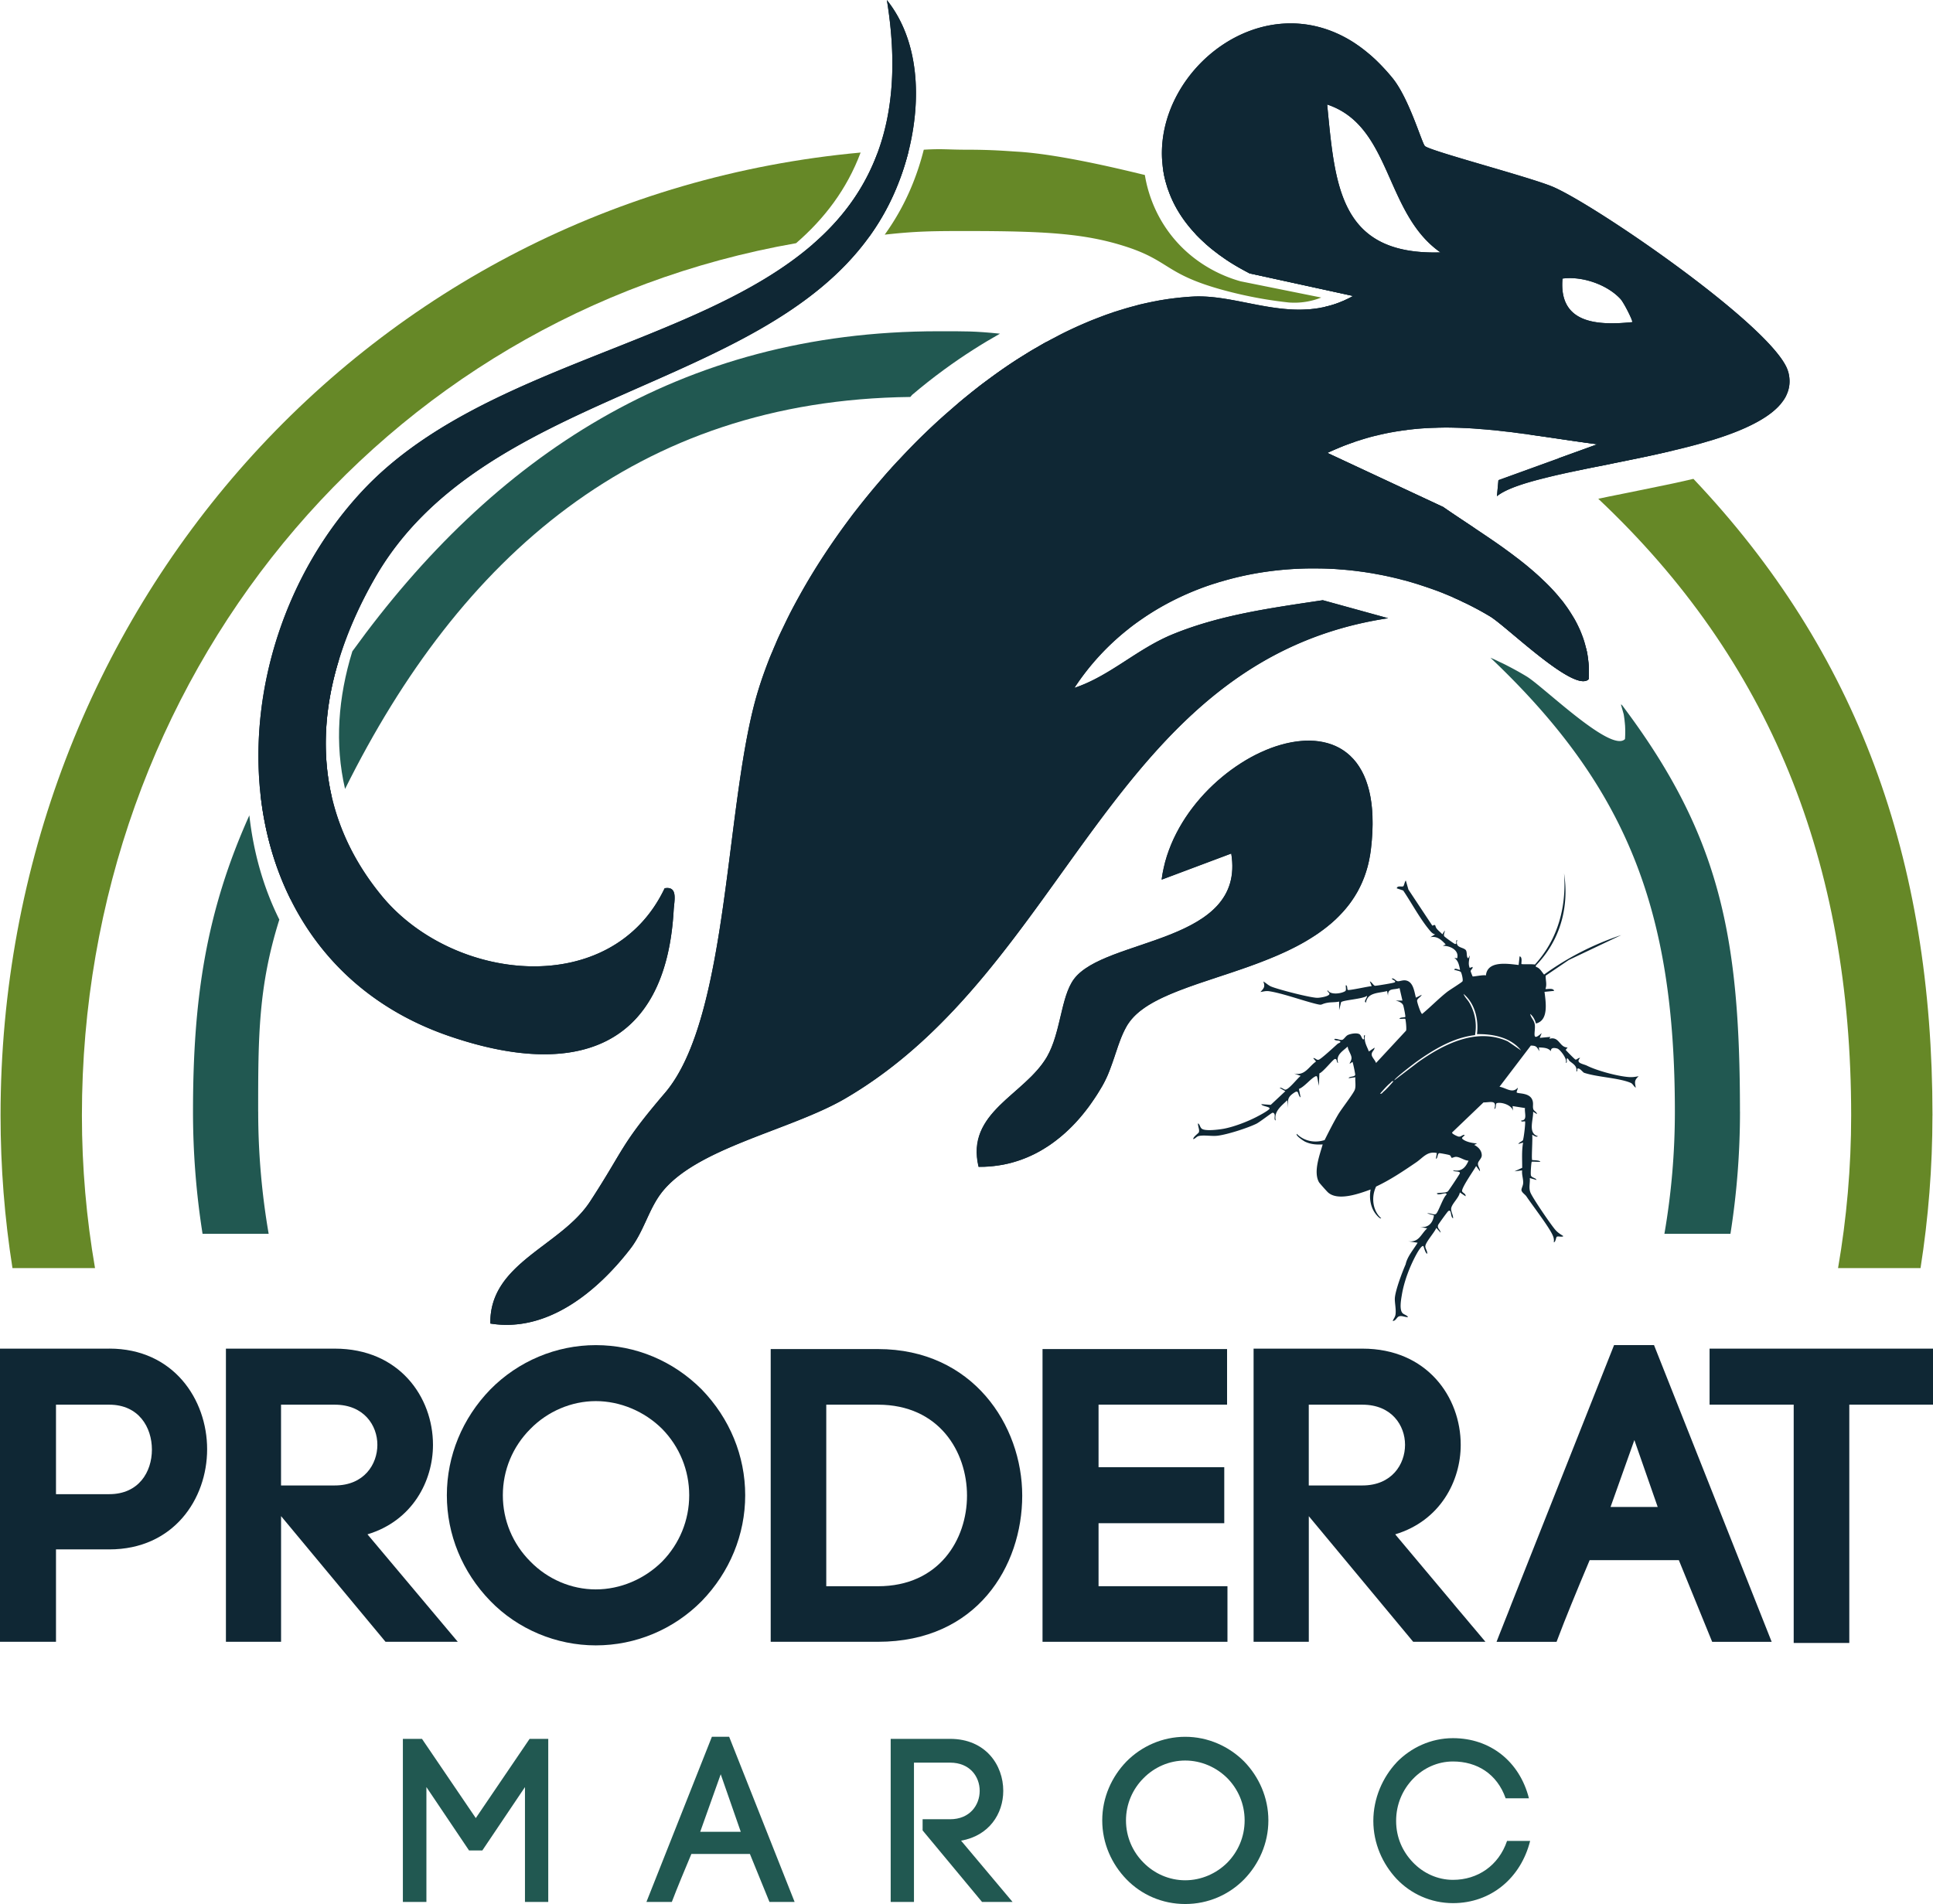
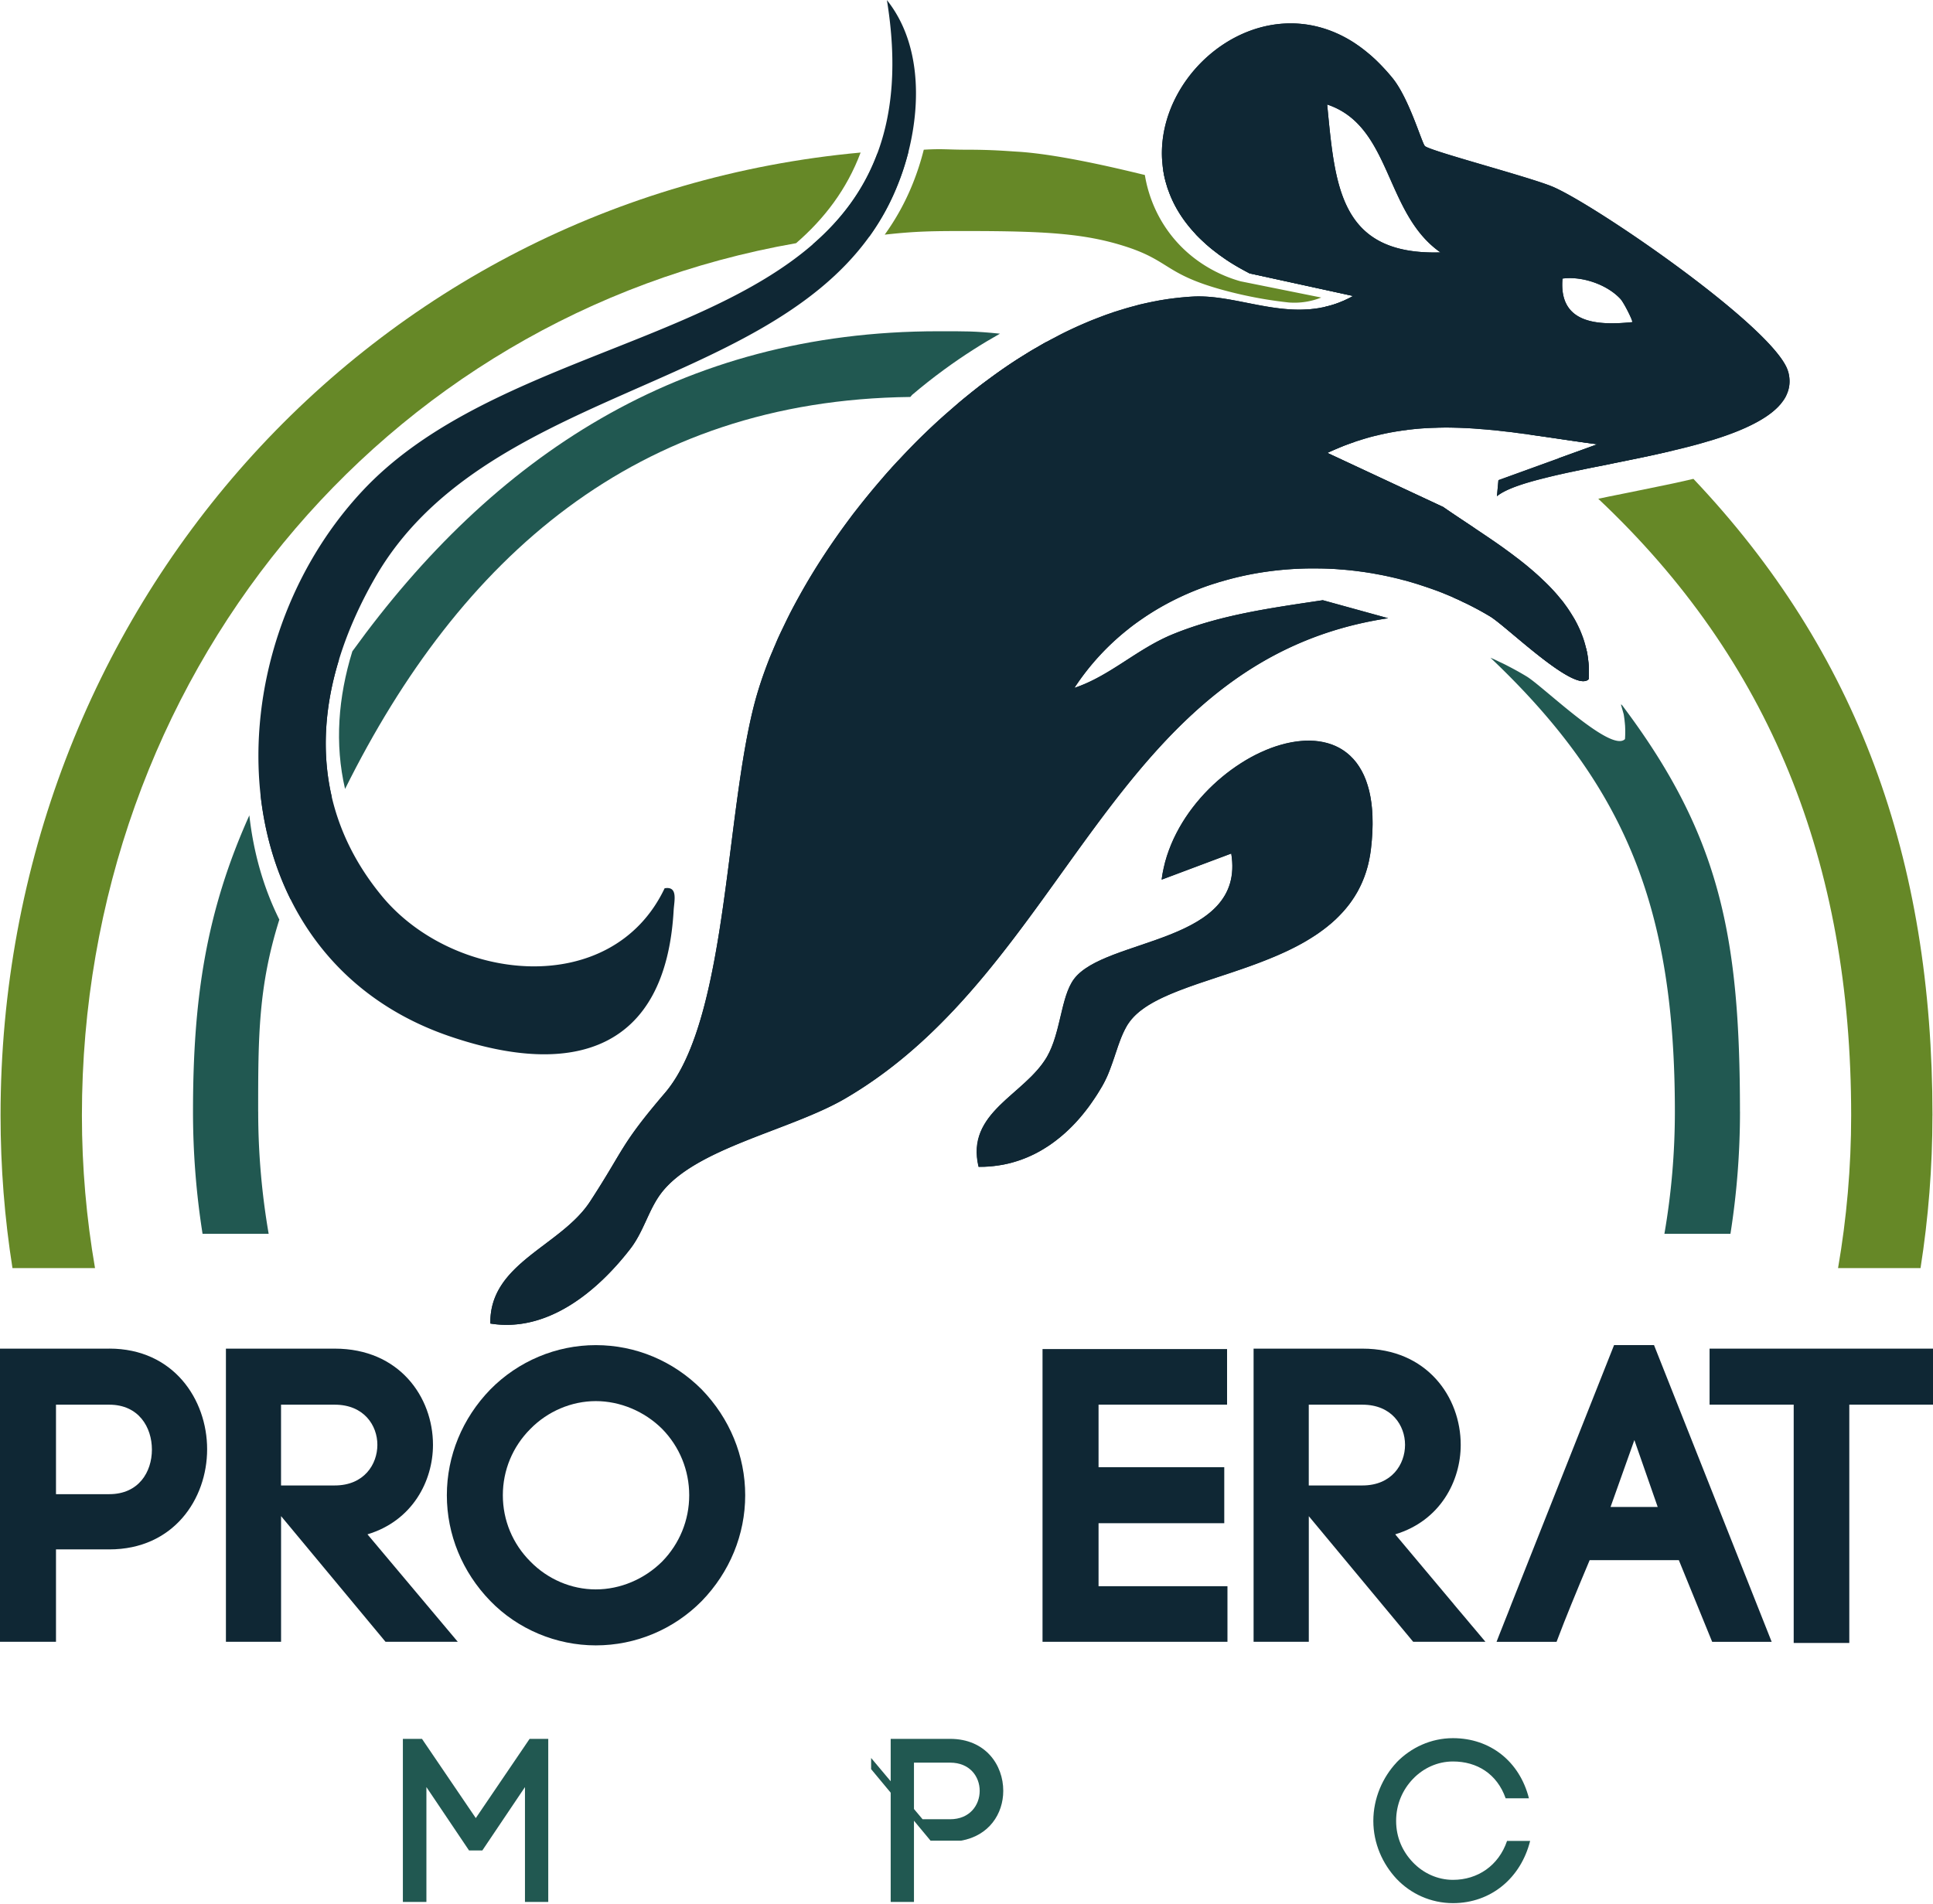
<svg xmlns="http://www.w3.org/2000/svg" data-bbox="0 0 550.33 542.19" viewBox="0 0 550.33 542.2" data-type="color">
  <g>
-     <path d="M436.08 330.29c.14.14 2.28.02 2.46.54-.43.08-2.35-.11-2.45 0-.14.14-.38 3.48-.23 3.91.22.65 1.4.67 1.59 1.27l-1.91-.54c.11 1.42-.35 2.71.16 4.07.57 1.51 5.87 9.26 7.1 10.66.75.85 1.37 1.2 2.3 1.8-.42.38-1.46-.07-1.87.18-.26.16-.31 1.53-.86 1.59.09-.79 0-1.29-.32-2.01-1.03-2.39-5.72-8.45-7.49-11.09-.36-.53-1.21-1.02-1.38-1.65-.13-.47.41-1.28.46-2.04.09-1.26-.43-2.44-.29-3.7l-2.18.27 2.2-1c.01-2.41-.17-4.82.26-7.19l-1.36.41c.23-.49 1.06-.76 1.28-1.04.26-.32.82-5.2.63-5.39-.14-.14-1.16.3-1.09-.27 1.88 0 .87-2.21 1.08-3.54l-3.54-.56.14 1.36c-.38-1.65-3.26-2.57-4.62-2.2-.43.12-.1 1.59-.71 1.66.83-2.7-1.17-1.85-3.09-1.86l-8.93 8.55c-.16.39 1.57 1.14 1.84 1.18.74.12 1.03-.55 1.71-.5-.05.49-1.13.74-.54 1.22 1.01.83 2.81 1.13 4.09 1.24l-.82.41c1.17.56 2.18 1.61 2.16 3.01-.01.83-.97 1.52-1.07 2.2-.13.89.63 1.44.55 2.3l-1.09-1.5c-.57 1.12-4.37 6.43-3.97 7.24.23.46 1.09.65.97 1.37l-1.63-1.09c-.2 1.54-2.51 3.39-2.48 4.76.02.85.59 1.73.56 2.61-.84-.36-.35-2.7-1.37-2.06-.21.13-2.81 3.73-2.89 3.96-.33 1.05.63 1.27.71 2.19l-1.23-1.36c-.49 1.28-3.18 4.18-3.13 5.3.03.65.64 1.34.53 2.07-.53-.1-.98-2.1-1.09-2.18-.45-.33-1.63 1.7-1.85 2.1-1.95 3.51-3.63 7.86-4.28 11.83-.23 1.37-.7 4 .13 5.06.42.54 1.37.64 1.64 1.22-.85.08-1.67-.48-2.53-.22-.7.21-.95 1.36-1.84 1.31.25-.6.7-1.12.8-1.79.24-1.56-.3-3.56-.17-4.87.23-2.31 2.07-7.19 3.06-9.46.47-2.23 2.23-4.19 3.41-6.15l-2.73-.41c3.18.38 3.54-1.92 5.46-3.69l-2.18-.41c2.41.4 3.78-1.03 4.1-3.28l-1.91-.55c.73-.21 1.85.53 2.46.15.67-.42 2.03-4.69 3-5.48.33-1.07-2.51.5-2.73-.4.8-.23 2.56-.07 3.14-.55.24-.19 3.28-4.8 3.39-5.09.32-.84-1.79-.34-1.88-.92 2.35.46 3.51-.74 4.37-2.73-1.14-.03-2.37-1.01-3.45-1.09-.57-.04-1.06.3-1.31.28-.2-.01-.21-.57-.62-.77-.23-.12-2.79-.6-2.94-.56-.63.16-.36 1.49-.97 1.6l.27-1.64c-2.74-.6-3.91 1.31-5.92 2.68-3.66 2.49-7.35 4.98-11.37 6.86-1.41 2.91-1.05 6.83 1.45 9.03-.3.28-1.16-.73-1.36-.96-1.69-1.98-2.11-4.76-1.65-7.23-3.18 1.16-9.3 3.41-12.15.82-.31-.28-2.42-2.64-2.56-2.9-1.64-2.95.21-7.75 1.06-10.75-1.79.1-3.43-.02-5.06-.81-.38-.19-2.74-1.71-2.31-2.2 2.11 2.09 5.08 2.67 7.92 1.77 1.24-2.47 2.48-4.94 3.88-7.32.92-1.55 4.34-5.93 4.72-7.03.37-1.09.04-2.41.15-3.54l-1.91.27c.17-.61 1.7-.27 1.87-.97.04-.18-.64-3.55-.78-3.67-1.68 1.2-.19-.1-.27-1.19-.07-1-1.01-2.12-1.09-3.18-1.44 1.34-3.42 2.37-2.73 4.64-.52.03-.17-1.27-.95-1.09-.52.12-3.35 3.75-4.38 4.09l-.14 3.55-.41-2.19c-.08-.26-.09-.72-.54-.53-1.29.55-3.2 3.04-4.74 3.6l.49 2.41c-.91-.53-.35-2.32-1.78-1.38-1.98 1.3-1.91 2.04-1.77 4.38l-.27-2.18c-1.64 1.59-3.85 3.19-3.28 5.74-.56-.14-.15-1.21-.31-1.73-.08-.26-.33-.52-.63-.45-.27.06-3.69 2.7-4.54 3.11-2.57 1.25-8.26 3.08-11.06 3.42-1.63.19-3.59-.21-5.15.04-.88.14-1.08.76-1.79.94-.03-.69 1.5-1.65 1.6-1.95.28-.81-.32-1.73-.23-2.55.54.26.5 1.07 1.07 1.52.95.76 4.75.27 6.09.04 2.93-.51 6.98-2.07 9.64-3.47.96-.5 2.63-1.39 3.4-2.07.9-.79-2.07-.81-2.17-1.49l2.67.2 4.16-3.89-1.64-.95c.62-.18 1.13.44 1.57.51.95.15 3.49-3.24 4.44-3.92l-1.91-.68c3.1.72 4.1-1.86 6.28-3.42l-.81-.95c.64-.12.95.7 1.63.42.81-.33 4.38-3.67 5.35-4.52.2-.17 1.25-.43.5-.81-.36-.19-1.4 0-1.47-.54.73-.19 1.61.4 2.26.23.49-.13.99-1.1 1.64-1.39.8-.36 2.55-.68 3.31-.18.54.35.77 1.87 1.26 1.34.14-.16-.3-1.15.27-1.09-.34 1.87.49 3.02 1.1 4.64l1.63-1.09c-.04.81-.88 1.09-.82 2.03.05.74 1.01 1.57 1.23 2.34l8.55-9.21c.2-.46-.1-3.22-.23-3.35-.14-.13-1.27.06-1.62-.02.03-.51 1.48-.32 1.64-.55.1-.14-.47-3.03-.62-3.34-.35-.77-1.33-1.1-2.11-1.3h1.91l-.82-3.55c-1.68.58-3.4-.13-3.28 2.19l-.27-1.36c-2.27.63-5.58.33-6.01 3.28-.85-.25.53-1.59.27-1.91-1.09.91-7.03 1.21-7.37 1.84l-.54 2.25v-2.46c-1.08.25-2.28.14-3.35.34-2.23.42-1.1.87-3.64.22-3.85-.99-9.22-2.93-12.89-3.5-.99-.15-1.6.08-2.53.21 1-1.08 1.39-1.47.82-3 .79.44 1.38 1.09 2.23 1.45 1.99.83 11.27 3.24 13.2 3.21.63 0 3.56-.41 3.38-1.21-.08-.33-.67-.48-.51-1 .76 1.51 4.01 1 5.03.3.37-.25.08-1.23.16-1.67.54 0 .31 1.15.57 1.33.33.23 5.85-1.03 6.8-1.07l-.54-1.36c.54.13 1.02 1.18 1.49 1.25.28.04 5.4-.8 5.62-.98.54-.45-.95-.77-.82-1.09.65-.14 1.07.66 1.57.76.57.12 1.47-.37 2.38-.21 2.18.39 2.4 3.19 2.89 4.91l1.64-.82c-.2.62-1.3 1.03-1.31 1.71 0 .49 1.07 3.74 1.44 3.74 2.43-2.02 4.63-4.31 7.11-6.27.7-.55 4.18-2.7 4.37-3.01.25-.39-.24-2.39-.48-2.67-.22-.26-1.43-.47-1.85-.61.07-.73 1.48.16 1.64 0-.27-1.32-.48-2.58-1.64-3.42l.82.14c.64-2.37-2.14-3.64-4.09-3.55l.82-.41c-1.26-1.31-2.39-2.44-4.37-2.05l1.36-.81c-.74-.12-1.3-.84-1.75-1.39-2.68-3.27-4.96-7.57-7.34-11.1l-1.84-.62c.23-.9 1.41-.32 1.87-.59.2-.12.48-1.6.73-1.6l.73 2.55 6.81 10.28c1.17-.5.62.02 1.22.81.45.6 1.13 1.08 1.63 1.65l.68-1.09c.05.53-.43 1.12-.15 1.63.11.21 2.73 2.1 3.03 2.19.83.25.03-1.14.68-1.09-.69 2.25 1.57 1.94 2.39 2.8.53.55.1 2.1.75 2.39l.41-.82c-.1 1.26-.53 2.31 0 3.55l.81-.28c.13.55-.53.73-.54 1.22 0 .14.51 1.44.57 1.49.15.11 3.13-.53 3.77-.28.42-4.32 6.28-3.32 9.31-2.98l.28-2.46c.92.18.39 2.03.54 2.19.13.14 3.16-.03 3.82.15 1.18-1.3 2.36-2.81 3.45-4.55 5.11-8.19 5.2-16.81 4.85-21.42.52 3.3 1.22 10.84-2.69 18.72a29.7 29.7 0 0 1-5.33 7.51v.4c1.11.25 1.64 1.4 2.33 2.19 2.18-1.57 4.63-3.18 7.35-4.73a82 82 0 0 1 14.63-6.52c-4.98 2.37-9.96 4.73-14.94 7.1l-6.59 4.47c-.03 1.35.42 2.41-.05 3.77.21.19 2.23-.43 2.46.55l-2.73.28c.34 2.85 1.27 8.16-2.45 9.01-.24-.97-.83-2.11-1.64-2.73.21 1.1 1.09 1.75 1.3 2.93.35 2-1.13 5.33 1.98 2.53l-.54 1.36 3.01-.27-.28.54c2.89-.8 2.81 2.48 5.19 2.46l-.54.68c.07.18 2.55 2.67 2.73 2.75.42.19.86-.59 1.37-.42-1.44 1.46.91 1.66 1.97 2.19 2.77 1.39 8.58 2.98 11.86 3.23 1.06.08 1.82-.04 2.84-.24-1.26 1.18-1.13 1.64-.82 3.27-.57-.31-.81-1.12-1.47-1.39-3.41-1.43-9.56-1.6-13.29-2.87-.43-.31-1-1.07-1.5-1.19-.79-.2-.07.88-.67.81.32-1.55-1.01-2.19-1.99-3.01-.05-.04-.64-1.25-.75-.4-.04.34.23 1-.27.95.57-1-1.63-3.82-2.38-4.04-.93-.27-1.89-.3-1.86.76-.76-1.05-2.23-1.01-3.42-1.09l.14 1.09c-.71-1.23-.85-1.6-2.42-1.61l-8.92 11.72c1.84.29 3.67 2.04 5.19.28.1.34-.45 1.18-.27 1.36.4.39 3.53 0 4.39 2.03.46 1.08.06 1.83.31 2.7.16.56 1.01.78 1.04 1.42l-1.09-.68c.11 2.28-1.57 6.15 1.37 6.97-.51.42-1.18-.24-1.64-.41.19.95-.25 6.85 0 7.1ZM420.5 294.5c.52-4.08-.55-8.72-3.82-11.47.33.96 1.15 1.62 1.68 2.55 1.6 2.79 2.16 6.03 1.58 9.19-6.08.66-11.74 4.07-16.63 7.55-.51.36-6.62 5.01-6.31 5.29l6.74-5.14c7.26-5.13 16.6-9.93 25.51-5.94l3.81 2.6c-2.95-3.73-8.02-4.73-12.57-4.64Zm-23.76 13.39c-.51-.12-.65.28-.96.54-1.04.87-1.97 1.99-2.87 3 .51.12.65-.28.96-.54 1.04-.87 1.97-1.99 2.87-3" fill="#0f2734" data-color="1" />
    <path d="M31.12 384.04H0v83.48h15.94v-26.31h15.18c18.29 0 27.85-14.34 27.85-28.52s-9.57-28.66-27.85-28.66Zm0 41.45H15.94V400h15.18c8.38 0 12.13 6.44 12.13 12.79s-3.75 12.69-12.13 12.69Z" fill="#0f2734" data-color="1" />
    <path d="M104.62 436.92c12.85-3.87 18.65-15.22 18.65-25.49 0-13.62-9.61-27.39-27.95-27.39h-31v83.48h15.7v-35.79l29.74 35.79h20.57zM95.31 423h-15.3v-23h15.3c8.32 0 12.13 5.92 12.13 11.43S103.69 423 95.31 423" fill="#0f2734" data-color="1" />
    <path d="M199.77 395.65c-8.12-8.14-18.83-12.61-30.14-12.61s-22.12 4.59-30.02 12.61l-.02.02c-7.98 8.22-12.37 18.93-12.37 30.12s4.39 21.88 12.37 30.1c7.8 8.04 18.75 12.65 30.04 12.65s22.14-4.49 30.18-12.65c7.96-8.22 12.35-18.91 12.35-30.1s-4.39-21.88-12.39-30.14m-11.25 49.01c-5.05 5.03-11.93 7.94-18.89 7.94s-13.7-2.89-18.63-7.94c-5.05-5.05-7.84-11.75-7.84-18.87s2.79-13.84 7.84-18.89c4.93-5.03 11.73-7.92 18.63-7.92s13.84 2.89 18.89 7.92c4.97 5.09 7.7 11.79 7.7 18.89s-2.75 13.8-7.7 18.87" fill="#0f2734" data-color="1" />
-     <path d="M249.96 384.16h-30.54v83.36h30.54c28.21 0 41.07-21.58 41.07-41.63s-14.1-41.73-41.07-41.73m0 67.54h-14.72V400h14.72c17.43 0 25.35 13.42 25.35 25.89s-7.92 25.81-25.35 25.81" fill="#0f2734" data-color="1" />
    <path fill="#0f2734" d="M312.76 451.69h36.7v15.83h-52.65v-83.36h52.54v15.83h-36.59v17.81h35.79v15.95h-35.79z" data-color="1" />
    <path d="M470.9 383.03h-11.37l-29.26 73.82-.9 2.33-.94 2.35-.62 1.58-.88 2.21-.86 2.21h17.09l.54-1.42c1.86-4.93 4.77-12.09 8.88-21.84h25.39l9.49 23.26h16.94l-33.49-84.48Zm-12.37 46.09 6.78-19.05 6.64 19.05z" fill="#0f2734" data-color="1" />
    <path fill="#0f2734" d="M550.33 384.04v15.95H526.5v67.86h-15.83v-67.86h-23.95v-15.95z" data-color="1" />
    <path d="m419.19 463.11-2.03-2.43-1.62-1.91-1.6-1.9v-.02l-16.72-19.93c12.85-3.87 18.65-15.22 18.65-25.49 0-13.62-9.61-27.39-27.97-27.39h-31v83.48h15.72v-35.77l29.72 35.77h20.57l-3.71-4.41ZM387.89 423h-15.28v-23h15.28c8.34 0 12.13 5.92 12.13 11.43S396.27 423 387.89 423" fill="#0f2734" data-color="1" />
    <path d="M121.4 541.6h-6.7v-46.44h5.44l15.32 22.56 15.32-22.56h5.31v46.44h-6.63v-32.71l-12.14 18.05h-3.78l-12.14-18.05z" fill="#215851" data-color="2" />
-     <path d="M213.49 527.93h-16.65c-1.79 4.25-4.11 9.82-5.57 13.67h-7.23l18.64-47.04h4.91l18.64 47.04h-7.16l-5.57-13.67Zm-14.13-6.3h11.54l-5.71-16.39-5.84 16.39Z" fill="#215851" data-color="2" />
-     <path d="M262.66 518.05h7.83c5.64 0 8.43-4.05 8.43-8.09s-2.79-8.03-8.43-8.03h-10.28v39.67h-6.63v-46.44h16.92c10.08 0 15.13 7.43 15.13 14.79 0 6.57-4.05 12.8-12.01 14.2l14.66 17.45h-8.69l-16.92-20.37v-3.18Z" fill="#215851" data-color="2" />
-     <path d="M320.71 501.6c4.25-4.31 10.22-7.03 16.72-7.03s12.47 2.72 16.78 7.03c4.18 4.31 6.9 10.22 6.9 16.78s-2.72 12.47-6.9 16.78c-4.31 4.38-10.22 7.03-16.78 7.03s-12.47-2.65-16.72-7.03c-4.18-4.31-6.9-10.22-6.9-16.78s2.72-12.47 6.9-16.78m28.73 4.77c-3.12-3.12-7.43-5.04-12.01-5.04s-8.82 1.92-11.88 5.04c-3.05 3.05-4.98 7.3-4.98 12.01s1.92 8.96 4.98 12.01c3.05 3.12 7.3 5.04 11.88 5.04s8.89-1.92 12.01-5.04c2.98-3.05 4.91-7.23 4.91-12.01s-1.92-8.96-4.91-12.01" fill="#215851" data-color="2" />
+     <path d="M262.66 518.05h7.83c5.64 0 8.43-4.05 8.43-8.09s-2.79-8.03-8.43-8.03h-10.28v39.67h-6.63v-46.44h16.92c10.08 0 15.13 7.43 15.13 14.79 0 6.57-4.05 12.8-12.01 14.2h-8.69l-16.92-20.37v-3.18Z" fill="#215851" data-color="2" />
    <path d="M397.61 501.86c4.05-4.18 9.75-6.9 16.05-6.9 10.61 0 18.97 6.63 21.63 17.12h-6.63c-2.45-6.97-8.16-10.48-14.99-10.48-4.45 0-8.49 1.92-11.41 4.98-2.92 3.05-4.78 7.17-4.78 11.94s1.86 8.76 4.78 11.81 6.97 4.98 11.41 4.98c7.03 0 13-4.05 15.39-11.08h6.57c-2.65 10.55-11.14 17.71-21.96 17.71-6.3 0-12.01-2.65-16.05-6.9-3.98-4.25-6.63-10.08-6.63-16.52s2.65-12.41 6.63-16.65Z" fill="#215851" data-color="2" />
    <path d="M331.15 48.33c.14 1.02.34 2.03.6 3.01.08.34.18.68.28 1.02.1.32.2.66.3.98v.04c.12.32.22.64.36.98 1.48 4.17 3.97 8.28 7.56 12.13.22.28.46.52.72.78.66.68 1.4 1.36 2.17 2.07.36.34.76.66 1.14 1 .76.64 1.56 1.26 2.39 1.88.34.28.72.54 1.1.8 1.02.74 2.09 1.46 3.23 2.15.36.22.72.44 1.1.66 1.16.68 2.39 1.34 3.65 2.01l29.5 6.44c-.68.36-1.34.72-2.03 1.02-.32.16-.66.32-.98.44a27 27 0 0 1-4.93 1.6 251.4 251.4 0 0 1 58.7 36.48h.02c6.12.84 12.33 1.84 18.73 2.67l-11.03 3.99q2.04 1.83 4.05 3.75h.02c1.04-.22 2.11-.42 3.19-.66 1.64-.34 3.35-.68 5.03-1 1.2-.24 2.39-.48 3.59-.74 2.41-.48 4.83-.98 7.26-1.48 1.52-.32 3.05-.64 4.57-.98q1.74-.39 3.45-.78c-37.9-40.03-87.69-68.68-143.74-80.25Zm-81.4-4.55c-3.91 10.47-10.29 18.81-18.37 25.81 5.33-.94 10.73-1.72 16.16-2.29 3.17-4.41 5.88-9.26 8.02-14.64 1.22-3.01 2.27-6.22 3.11-9.57-2.99.2-5.98.42-8.92.68Z" fill="#215851" data-color="2" />
    <path d="M550.17 317.63c0 14.79-1.16 29.32-3.39 43.47H523.3c2.44-14.14 3.73-28.65 3.73-43.47 0-72.29-23.22-129.67-72-175.6 1.04-.22 2.11-.43 3.19-.67 1.64-.34 3.34-.67 5.04-1.01 1.19-.24 2.39-.48 3.58-.73 2.41-.48 4.83-.99 7.26-1.49 1.53-.32 3.06-.63 4.59-.99 1.16-.26 2.29-.52 3.43-.78 46.68 49.27 68.06 108.03 68.06 181.27Z" fill="#668827" data-color="3" />
    <path d="M376.17 84.72c-.89.36-1.93.71-3.11.97-2.43.55-4.58.57-6.19.44-4.6-.5-11.38-1.5-19.34-3.73-16.09-4.51-14.56-8.33-27.78-12.43-11.24-3.49-22.35-4.18-44.57-4.18-9.33 0-14.21.02-23.3 1.03a68.4 68.4 0 0 0 8.02-14.62c1.21-3.02 2.26-6.23 3.1-9.57 5.46-.32 6.64 0 12.18 0 7.6 0 11.47.39 14.45.56 12.93.76 32.92 5.85 36.31 6.64.58 3.51 2.22 10.46 7.56 17.24 7.14 9.06 16.37 12.11 19.72 13.04l22.95 4.62Z" fill="#668827" data-color="3" />
    <path d="M245.02 43.44c-3.92 10.46-10.3 18.82-18.37 25.81C108.41 89.97 23.32 193.46 23.32 317.63c0 14.83 1.29 29.34 3.73 43.47H3.55C1.31 346.94.16 332.42.16 317.63.15 174.32 105.05 56.27 245.02 43.44" fill="#668827" data-color="3" />
    <path d="M96.55 187.74a217.4 217.4 0 0 0-22.36 38.64c1.16 10.45 3.97 20.51 8.54 29.7 3.17-10.11 7.1-19.83 11.73-29.16-2.97-12.83-1.95-26.11 2.09-39.18" fill="#0f2734" data-color="1" />
    <path d="M495.38 316.53c0 11.86-.93 23.48-2.72 34.82h-18.8a204 204 0 0 0 2.98-34.82c0-57.59-13.78-92.51-52.5-129.23.9.37 1.77.78 2.63 1.21.78.35 1.55.73 2.29 1.12 1.81.93 3.6 1.92 5.35 2.98 4.72 2.83 24.1 21.91 28.03 17.85.09-1.31.09-2.59.02-3.84-.04-.43-.07-.86-.13-1.29 0-.15-.02-.28-.04-.41-.06-.48-.13-.99-.21-1.47 0-.06-.74-2.64-.76-2.69-.07-.5.58.43.83.77 27.49 36.74 33.02 65.58 33.02 115Z" fill="#215851" data-color="2" />
    <path d="M452.27 193.41c-3.93 4.07-23.3-15-28.01-17.85a88 88 0 0 0-5.35-2.97c-.78-.4-1.52-.78-2.31-1.12-.86-.44-1.72-.84-2.63-1.22 0 0 0-.02-.02-.02-36.16-34.33-84.98-55.37-138.77-55.37-.82 0-1.64 0-2.45.04.98-.84 1.99-1.66 3.01-2.49.98-.8 1.97-1.56 2.95-2.35.02-.02.06-.04.08-.06 1.02-.78 2.05-1.54 3.09-2.31 2.81-2.07 5.65-4.03 8.54-5.86.68-.42 1.34-.84 2.03-1.26.16-.1.34-.22.52-.32.7-.44 1.42-.86 2.15-1.26.88-.52 1.76-1.04 2.67-1.54h.02c31.7 3.23 61.4 13.19 87.65 28.44-.62.2-1.24.42-1.88.66-.62.22-1.26.48-1.9.74-1.24.52-2.53 1.06-3.79 1.66l32.97 15.4c2.69 1.86 5.61 3.79 8.62 5.8a221.5 221.5 0 0 1 32.12 34.57s.02 0 .02.02c.12.48.22.98.3 1.48.02.06.04.12.04.18.06.48.14.98.2 1.46.02.14.04.26.04.42.06.42.08.86.12 1.28.08 1.24.08 2.53-.02 3.83Z" fill="#0f2734" data-color="1" />
    <path d="M284.71 95.01c-5 2.81-10.37 6.19-15.91 10.24-3.3 2.41-6.33 4.83-9.12 7.2l-.51.59c-78.16.91-128.29 45.89-160.93 111.62-2.98-12.83-1.96-26.11 2.07-39.18 39.99-55.37 93.3-91.15 166.84-91.15 7.63 0 10.14-.06 17.56.69Z" fill="#215851" data-color="2" />
    <path d="M73.51 316.53c0 11.88 1.03 23.5 2.98 34.82H57.67a223 223 0 0 1-2.72-34.82c0-32.12 3.68-56.82 16.04-84.35 1.16 10.44 3.97 20.52 8.54 29.69-6.01 19.08-6.03 33.58-6.03 54.66Z" fill="#215851" data-color="2" />
    <path d="M252.5 0c2.91 17.89 1.62 32.12-2.75 43.78-3.91 10.47-10.29 18.81-18.37 25.81-33.27 28.86-94.97 34.65-128.16 70.17-21.94 23.46-32.37 56.55-29.04 86.63 1.16 10.45 3.97 20.51 8.54 29.7 8.66 17.43 23.64 31.68 45.58 39.1 34.97 11.87 61.24 3.87 63.49-35.98.16-2.71 1.3-6.94-2.57-6.26-15.04 31.64-60.1 26.87-80.45 2.27-7.42-8.98-12.03-18.51-14.32-28.29-2.97-12.83-1.95-26.11 2.09-39.18 2.43-7.9 5.92-15.7 10.29-23.3 30.36-52.78 108.91-52.9 140.71-97.14 3.17-4.41 5.88-9.26 8.02-14.64 1.22-3.01 2.27-6.22 3.11-9.57 3.65-14.62 3.15-31.42-6.18-43.09Zm138.25 232.42c-.02-.62-.06-1.24-.12-1.84-.02-.32-.04-.64-.08-.94q-.06-.72-.18-1.44a33 33 0 0 0-.56-2.98c-.12-.48-.24-.96-.4-1.42-.58-2.01-1.36-3.75-2.31-5.23-.1-.18-.2-.34-.32-.5-.42-.66-.88-1.24-1.38-1.8-.12-.14-.24-.28-.38-.4a.6.6 0 0 0-.16-.16c-.2-.22-.42-.44-.64-.64-.34-.3-.7-.58-1.04-.86-.36-.26-.74-.52-1.1-.76-.76-.46-1.54-.86-2.37-1.2-.26-.12-.54-.22-.82-.3-.98-.34-2.01-.58-3.05-.76-1.38-.22-2.83-.28-4.31-.22-.02-.02-.04-.02-.08 0-.04-.02-.08 0-.12 0-.32.02-.62.04-.94.08-.74.06-1.48.16-2.23.28-.38.06-.76.14-1.14.22-.76.16-1.52.34-2.29.56-1.54.42-3.07.96-4.61 1.64-.36.16-.7.3-1.06.46-1.58.72-3.15 1.54-4.69 2.49-1.08.68-2.19 1.38-3.25 2.15-1.08.76-2.13 1.58-3.15 2.43-1.04.86-2.05 1.76-3.03 2.69-.9.88-1.8 1.78-2.65 2.75q-.45.48-.84.96c-.58.68-1.16 1.36-1.7 2.09-.5.64-.98 1.28-1.44 1.95q-.27.36-.48.72c-.4.56-.76 1.14-1.12 1.72-.02.02-.04.04-.04.08-.48.76-.9 1.52-1.32 2.31-.94 1.72-1.76 3.49-2.43 5.33-.14.34-.26.68-.38 1.04-.04.08-.08.18-.1.28q-.24.63-.42 1.32-.24.72-.42 1.5c-.02.06-.04.12-.04.2-.14.58-.28 1.16-.4 1.74-.18.84-.32 1.68-.42 2.53v.02l19.81-7.44c4.23 25.87-35.98 23.86-44.8 35.79-.18.24-.36.5-.52.78-.12.2-.22.4-.34.62q-.24.42-.42.84c-.62 1.32-1.12 2.85-1.54 4.45-.2.7-.38 1.42-.56 2.17-.36 1.5-.7 3.03-1.1 4.55-.12.52-.24 1.02-.4 1.52-.16.62-.34 1.2-.52 1.8-.52 1.66-1.12 3.25-1.91 4.71-.1.24-.22.44-.34.66-.18.3-.36.6-.58.9-.22.34-.44.66-.68.98-.24.34-.48.66-.74.96-.5.64-1.04 1.24-1.6 1.84-.28.3-.56.6-.84.88-1.93 1.93-4.03 3.73-6.08 5.55-.56.48-1.1.98-1.62 1.46-.12.1-.22.2-.34.32-.38.36-.76.72-1.12 1.08l-.1.1c-.32.34-.66.68-.96 1.02q-.54.57-1.02 1.14c-.16.2-.34.4-.5.62-.5.62-.96 1.26-1.34 1.91-.14.2-.28.42-.4.66-.14.26-.28.5-.42.76-.26.52-.5 1.04-.7 1.58-.1.28-.2.56-.28.84-.8 2.53-.92 5.37-.12 8.7.4 0 .78 0 1.16-.02.28.02.56 0 .82-.02.4-.02.82-.04 1.22-.08.7-.06 1.4-.14 2.09-.24.7-.1 1.4-.2 2.09-.34.02 0 .04-.02.06-.02.54-.1 1.1-.24 1.64-.38.28-.08.56-.14.86-.24 1.22-.34 2.41-.76 3.57-1.24q.42-.15.84-.36c1.64-.7 3.23-1.56 4.73-2.53.5-.3.98-.62 1.46-.96.46-.32.9-.64 1.34-.98.1-.08.2-.14.3-.24.4-.3.78-.6 1.16-.92.44-.36.9-.76 1.32-1.14.44-.4.88-.8 1.3-1.22 1.95-1.88 3.73-3.99 5.39-6.22.54-.76 1.08-1.52 1.6-2.29.78-1.16 1.52-2.37 2.23-3.59.22-.4.44-.8.64-1.2.22-.4.4-.82.6-1.22q.3-.63.54-1.26c.18-.42.34-.86.5-1.28.44-1.16.84-2.33 1.24-3.49.18-.58.38-1.16.58-1.74.5-1.52 1.02-3.01 1.62-4.39.3-.68.62-1.36.98-2.01.16-.32.34-.64.54-.94.1-.14.18-.28.3-.42.6-.88 1.34-1.7 2.17-2.47.5-.46 1.02-.9 1.58-1.3.28-.2.56-.42.86-.62.58-.4 1.2-.8 1.86-1.16.32-.2.66-.38 1-.56.68-.38 1.4-.74 2.15-1.08.96-.46 1.99-.9 3.05-1.34.52-.22 1.06-.44 1.62-.64 0 0 .02-.02.04-.02.6-.24 1.22-.46 1.84-.7 1.95-.72 3.97-1.42 6.08-2.11.92-.32 1.86-.62 2.81-.94.92-.32 1.88-.62 2.85-.94.96-.32 1.93-.64 2.89-.98.96-.32 1.93-.66 2.89-1 .98-.34 1.95-.7 2.91-1.06.26-.1.54-.2.8-.3 1.18-.46 2.35-.92 3.51-1.4 2.91-1.2 5.76-2.53 8.44-4.03.62-.34 1.24-.7 1.84-1.08q.9-.54 1.8-1.14h.02c.58-.38 1.14-.78 1.72-1.2.56-.4 1.12-.82 1.66-1.26.2-.14.36-.28.54-.44.54-.42 1.06-.88 1.58-1.36.24-.2.48-.42.7-.66.44-.42.86-.86 1.28-1.3.88-.94 1.72-1.93 2.49-2.97.32-.44.64-.9.94-1.36.22-.32.44-.66.64-1.02.4-.62.76-1.28 1.08-1.95.28-.54.54-1.08.78-1.64.26-.62.52-1.24.74-1.88.3-.82.56-1.66.8-2.53.2-.76.38-1.54.52-2.33.02-.04.04-.08.02-.12.16-.8.3-1.62.4-2.47.32-2.71.48-5.23.48-7.54 0-.64-.02-1.28-.04-1.9ZM509.1 105.88c-3.13-11.93-53.8-46.84-66.74-52.58-6.12-2.71-35.19-10.27-36.68-11.71-.9-.9-4.45-13.46-9.2-19.33-1.4-1.72-2.85-3.29-4.29-4.71-.58-.58-1.18-1.12-1.76-1.64-1.3-1.12-2.63-2.19-3.95-3.09q-.72-.51-1.44-.96c-25.57-15.96-55.19 7.58-54.22 32.99.04.76.1 1.52.18 2.29.04.42.1.8.16 1.2.14 1.02.34 2.03.6 3.01.08.34.18.68.28 1.02.1.32.2.66.3.98v.04c.12.32.22.64.36.98 1.48 4.17 3.97 8.28 7.56 12.13.22.28.46.52.72.78.66.68 1.4 1.36 2.17 2.07.36.34.76.66 1.14 1 .76.64 1.56 1.26 2.39 1.88.34.28.72.54 1.1.8 1.02.74 2.09 1.46 3.23 2.15.36.22.72.44 1.1.66 1.16.68 2.39 1.34 3.65 2.01l29.5 6.44c-.68.36-1.34.72-2.03 1.02-.32.16-.66.32-.98.44a27 27 0 0 1-4.93 1.6c-.58.14-1.18.24-1.76.36-.04.02-.08.02-.12.02-.5.1-.98.14-1.46.2-.1.02-.22.04-.34.04q-.21.03-.48.06c-.46.04-.92.06-1.4.08 0 0-.02.02-.04 0-.62.04-1.24.06-1.84.06-10.51 0-20.53-4.21-30.14-3.73-2.51.14-5.03.4-7.52.76-.5.08-.98.16-1.5.24s-1.02.18-1.54.28c-1.6.3-3.23.66-4.85 1.04-.46.12-.92.26-1.38.38-1.16.3-2.35.64-3.51 1-.52.16-1.06.32-1.6.5q-.63.18-1.26.42c-.6.2-1.24.42-1.86.64-.8.3-1.64.62-2.47.94-.82.32-1.66.64-2.49 1-.82.34-1.64.7-2.47 1.06-1.91.86-3.83 1.76-5.74 2.75-.52.28-1.06.56-1.58.84-.72.36-1.44.76-2.15 1.14h-.02c-.9.5-1.78 1.02-2.67 1.54-.72.4-1.44.82-2.15 1.26-.18.1-.36.22-.52.32-.68.42-1.34.84-2.03 1.26-2.89 1.82-5.74 3.79-8.54 5.86-1.04.76-2.07 1.52-3.09 2.31-.02.02-.06.04-.08.06-.98.78-1.97 1.54-2.95 2.35-1.02.82-2.03 1.64-3.01 2.49h-.02c-.84.7-1.66 1.44-2.49 2.15-2.35 2.03-4.63 4.13-6.88 6.3-2.55 2.45-4.99 4.97-7.38 7.54-.7.7-1.34 1.44-2.05 2.19-.26.32-.54.62-.8.9-.62.7-1.24 1.38-1.84 2.11-2.55 2.93-5.01 5.92-7.38 8.96-.58.74-1.18 1.5-1.74 2.27-5.33 7.1-10.13 14.38-14.22 21.7-1.18 2.11-2.33 4.23-3.39 6.34-.02.06-.06.14-.1.2-.78 1.58-1.54 3.17-2.29 4.73l-.42.9c-.34.74-.66 1.48-.96 2.21-.3.68-.58 1.34-.86 2.03-.24.54-.46 1.08-.7 1.64-1.26 3.19-2.41 6.36-3.35 9.45-9.59 31.06-8.04 93.07-26.61 114.76-12.81 15-11.45 15.78-21.26 30.84-8.34 12.83-28.72 17.51-28.42 34.79 16.2 2.63 30.32-9.04 39.68-21.06 3.95-5.01 5.29-11.17 8.86-15.94 9.73-12.97 36.7-17.91 52.4-27.03 63.67-37.08 75.6-124.93 154.67-136.82l-18.61-5.13c-14.48 2.19-28.98 4.09-42.65 9.67-10.27 4.19-17.87 11.89-28.07 15.3 4.27-6.5 9.4-12.03 15.18-16.62 1.28-1.04 2.61-2.01 3.95-2.93 5.37-3.73 11.23-6.72 17.37-9 1.34-.5 2.71-.96 4.07-1.36.42-.14.82-.28 1.26-.38 8.42-2.51 17.31-3.73 26.23-3.73.52 0 1.04 0 1.56.02 1.2 0 2.39.04 3.59.1.02-.02.04 0 .04 0 .86.04 1.7.1 2.55.18 1.28.08 2.59.22 3.85.36 1.28.16 2.55.32 3.81.52.84.14 1.7.28 2.55.44 1.88.34 3.73.74 5.59 1.18.62.14 1.24.3 1.84.48.06 0 .1 0 .14.02.66.16 1.32.34 1.97.54.22.06.44.12.68.2.76.24 1.5.46 2.25.7 1.22.4 2.43.8 3.65 1.24 1.2.42 2.41.88 3.59 1.38.8.32 1.58.66 2.37 1 .02 0 .02.02.02.02.9.38 1.76.78 2.63 1.22.78.34 1.52.72 2.31 1.12 1.8.92 3.59 1.91 5.35 2.97 4.71 2.85 24.08 21.92 28.01 17.85.1-1.3.1-2.59.02-3.83-.04-.42-.06-.86-.12-1.28 0-.16-.02-.28-.04-.42-.06-.48-.14-.98-.2-1.46 0-.06-.02-.12-.04-.18-.1-.5-.2-1-.32-1.5-.22-.94-.48-1.88-.78-2.77-.16-.48-.32-.92-.5-1.36-.16-.44-.34-.86-.52-1.28-.4-.88-.82-1.76-1.3-2.63-.22-.42-.48-.84-.74-1.26-.24-.4-.5-.82-.76-1.22-.46-.72-.94-1.42-1.46-2.11-.38-.54-.76-1.04-1.18-1.52-.3-.34-.58-.72-.88-1.06-1.3-1.52-2.71-2.99-4.19-4.37-.74-.72-1.48-1.4-2.27-2.09-.58-.52-1.2-1.04-1.8-1.54-.36-.32-.72-.6-1.06-.88-.62-.5-1.24-.98-1.84-1.46-.36-.26-.7-.52-1.04-.78-1.12-.86-2.29-1.7-3.45-2.55-2.77-1.97-5.59-3.85-8.32-5.68-3.01-2.01-5.94-3.93-8.62-5.8l-32.97-15.4c1.26-.6 2.55-1.14 3.79-1.66.64-.26 1.28-.52 1.9-.74.64-.24 1.26-.46 1.88-.66.5-.2 1-.36 1.5-.5.72-.24 1.44-.46 2.13-.66 1.02-.3 2.01-.56 3.01-.78.54-.14 1.08-.26 1.64-.38.7-.16 1.42-.3 2.13-.44.94-.16 1.88-.34 2.83-.46.52-.1 1.08-.16 1.62-.22.46-.08.92-.14 1.36-.18 2.37-.28 4.73-.42 7.12-.48.44-.02.86-.04 1.32-.04 1.4-.04 2.83-.02 4.25.02.74.02 1.5.04 2.25.08 1.58.06 3.15.16 4.73.3.82.06 1.64.12 2.47.2.9.08 1.8.16 2.71.26 1.28.16 2.57.3 3.87.44 1.38.2 2.81.38 4.23.56.48.08.94.14 1.4.22h.02c6.12.84 12.33 1.84 18.73 2.67l-11.03 3.99-17.17 6.22-.42 4.57c2.45-1.99 7.36-3.63 13.58-5.17 1.42-.36 2.91-.72 4.43-1.06.04 0 .08-.02.1-.02 1.06-.24 2.13-.48 3.21-.7.12-.02.24-.04.32-.08h.02c1.04-.22 2.11-.42 3.19-.66 1.64-.34 3.35-.68 5.03-1 1.2-.24 2.39-.48 3.59-.74 2.41-.48 4.83-.98 7.26-1.48 1.52-.32 3.05-.64 4.57-.98q1.74-.39 3.45-.78c.56-.14 1.14-.26 1.7-.42 1.12-.26 2.27-.54 3.37-.82 2.15-.54 4.29-1.12 6.32-1.74.36-.1.7-.2 1.04-.3 5.61-1.72 10.59-3.71 14.42-6.06.32-.2.64-.4.94-.6 1.3-.86 2.43-1.76 3.39-2.73.18-.18.36-.36.54-.58.16-.16.32-.34.48-.56.2-.26.4-.52.6-.8.18-.26.36-.54.52-.82.12-.22.24-.44.32-.64.96-2.01 1.2-4.19.56-6.62Zm-64.25-26.55c5.59-.76 12.71 1.7 16.5 5.8 1 1.08 3.65 6.38 3.35 6.6-10.19 1.04-20.94.32-19.85-12.39Zm-34.75-7.46c-28.76.84-29.98-18.87-32.25-42.11 18.41 6.14 16.28 30.98 32.25 42.11" fill="#0f2734" data-color="1" />
-     <path d="M258.67 43.1c-.84 3.34-1.88 6.55-3.1 9.57a68 68 0 0 1-8.02 14.62c-31.8 44.24-110.35 44.37-140.72 97.15-4.36 7.59-7.87 15.41-10.29 23.29-4.03 13.07-5.05 26.35-2.07 39.18 2.28 9.79 6.9 19.32 14.3 28.29 20.37 24.62 65.43 29.37 80.46-2.26 3.88-.69 2.72 3.54 2.57 6.25-2.26 39.86-28.52 47.86-63.49 35.98-21.95-7.42-36.93-21.67-45.58-39.11-4.57-9.18-7.39-19.25-8.54-29.69-3.34-30.08 7.09-63.17 29.02-86.63 33.2-35.51 94.89-41.31 128.17-70.16 8.08-6.99 14.45-15.35 18.37-25.81 4.36-11.64 5.65-25.89 2.74-43.77 9.33 11.68 9.83 28.48 6.17 43.1Z" fill="#0f2734" data-color="1" />
    <path d="M390.31 241.86c-4.43 36.77-58.75 33.21-69.23 49.84-3.06 4.85-4.03 11.97-7.27 17.55-7.59 13.14-19.37 23.18-35.23 23.03-3.78-15.58 13.14-20.44 19.47-31.34 3.98-6.92 3.93-17.03 7.67-22.11 8.84-11.95 49.04-9.93 44.81-35.8l-19.82 7.42c4.68-36.84 66.1-62.68 59.6-8.59" fill="#0f2734" data-color="1" />
    <path d="M509.1 105.88c-3.13-11.93-53.8-46.84-66.74-52.58-6.12-2.71-35.19-10.27-36.68-11.71-.9-.9-4.45-13.46-9.2-19.33-1.4-1.72-2.85-3.29-4.29-4.71-.58-.58-1.18-1.12-1.76-1.64-1.3-1.12-2.63-2.19-3.95-3.09q-.72-.51-1.44-.96c-25.57-15.96-55.19 7.58-54.22 32.99.04.76.1 1.52.18 2.29.04.42.1.8.16 1.2.14 1.02.34 2.03.6 3.01.08.34.18.68.28 1.02.1.32.2.66.3.98v.04c.12.32.22.64.36.98 1.48 4.17 3.97 8.28 7.56 12.13.22.28.46.52.72.78.66.68 1.4 1.36 2.17 2.07.36.34.76.66 1.14 1 .76.64 1.56 1.26 2.39 1.88.34.28.72.54 1.1.8 1.02.74 2.09 1.46 3.23 2.15.36.22.72.44 1.1.66 1.16.68 2.39 1.34 3.65 2.01l29.5 6.44c-.68.36-1.34.72-2.03 1.02-.32.16-.66.32-.98.44a27 27 0 0 1-4.93 1.6c-.58.16-1.18.26-1.76.36-.04.02-.08.02-.12.02-.5.1-.98.14-1.46.2-.1.02-.22.04-.34.04q-.21.03-.48.06c-.46.04-.92.06-1.4.08 0 0-.02.02-.04 0-.62.04-1.24.06-1.84.06-10.51 0-20.53-4.21-30.14-3.73-2.51.14-5.03.4-7.52.76-.5.08-.98.16-1.5.24s-1.02.18-1.54.28c-1.6.3-3.23.66-4.85 1.04-.46.12-.92.26-1.38.38-1.16.3-2.35.64-3.51 1-.52.16-1.06.32-1.6.5q-.63.18-1.26.42c-.6.2-1.24.42-1.86.64-.8.3-1.64.62-2.47.94-.82.32-1.66.64-2.49 1-.82.34-1.64.7-2.47 1.06-1.91.86-3.83 1.76-5.74 2.75-.52.28-1.06.56-1.58.84-.72.36-1.44.76-2.15 1.14h-.02c-.9.5-1.78 1.02-2.67 1.54-.72.4-1.44.82-2.15 1.26-.18.1-.36.22-.52.32-.68.42-1.34.84-2.03 1.26-2.89 1.82-5.74 3.79-8.54 5.86-1.04.76-2.07 1.52-3.09 2.31-.02.02-.06.04-.08.06-.98.78-1.97 1.54-2.95 2.35-1.02.82-2.03 1.64-3.01 2.49h-.02c-.84.7-1.66 1.44-2.49 2.15-2.35 2.03-4.63 4.13-6.88 6.3-2.55 2.45-4.99 4.97-7.38 7.54-.7.7-1.34 1.44-2.05 2.19-.26.32-.54.62-.8.9-.62.7-1.24 1.38-1.84 2.11-2.55 2.93-5.01 5.92-7.38 8.96-.58.74-1.18 1.5-1.74 2.27-5.33 7.1-10.13 14.38-14.22 21.7-1.18 2.11-2.33 4.23-3.39 6.34-.02.06-.06.14-.1.2-.78 1.58-1.54 3.17-2.29 4.73l-.42.9c-.34.74-.66 1.48-.96 2.21-.3.68-.58 1.34-.86 2.03-.24.54-.46 1.08-.7 1.64-1.26 3.19-2.41 6.36-3.35 9.45-9.59 31.06-8.04 93.07-26.61 114.76-12.81 15-11.45 15.78-21.26 30.84-8.34 12.83-28.72 17.51-28.42 34.79 16.2 2.63 30.32-9.04 39.68-21.06 3.95-5.01 5.29-11.17 8.86-15.94 9.73-12.97 36.7-17.91 52.4-27.03 63.67-37.08 75.6-124.93 154.67-136.82l-18.61-5.13c-14.48 2.19-28.98 4.09-42.65 9.67-10.27 4.19-17.87 11.89-28.07 15.3 4.27-6.5 9.4-12.03 15.18-16.62 1.28-1.04 2.61-2.01 3.95-2.93 5.37-3.73 11.23-6.72 17.37-9 1.34-.5 2.71-.96 4.07-1.36.42-.14.82-.28 1.26-.38 8.42-2.51 17.31-3.73 26.23-3.73.52 0 1.04 0 1.56.02 1.2 0 2.39.04 3.59.1.02-.02.04 0 .04 0 .86.04 1.7.1 2.55.18 1.28.08 2.59.22 3.85.36 1.28.16 2.55.32 3.81.52.86.12 1.7.26 2.55.44 1.88.32 3.75.72 5.59 1.18.62.14 1.24.3 1.84.48.06 0 .1 0 .14.02.66.16 1.32.34 1.97.54.22.06.44.12.68.2.76.2 1.5.44 2.25.7 1.22.4 2.43.8 3.65 1.24 1.2.42 2.41.88 3.59 1.38.8.32 1.58.66 2.37 1 .02 0 .02.02.02.02.9.38 1.76.78 2.63 1.22.78.34 1.52.72 2.31 1.12 1.8.92 3.59 1.91 5.35 2.97 4.71 2.85 24.08 21.92 28.01 17.85.1-1.3.1-2.59.02-3.83-.04-.42-.06-.86-.12-1.28 0-.16-.02-.28-.04-.42-.06-.48-.14-.98-.2-1.46 0-.06-.02-.12-.04-.18-.08-.5-.18-1-.3-1.48 0-.02-.02-.02-.02-.02-.22-.94-.48-1.88-.78-2.77-.16-.48-.32-.92-.5-1.36-.16-.44-.34-.86-.52-1.28-.4-.88-.82-1.76-1.3-2.63-.22-.42-.48-.84-.74-1.26-.24-.4-.5-.82-.76-1.22-.46-.72-.94-1.42-1.46-2.11-.38-.54-.76-1.04-1.18-1.52-.3-.34-.58-.72-.88-1.06-1.3-1.52-2.71-2.99-4.19-4.37-.74-.72-1.48-1.4-2.27-2.09-.58-.52-1.2-1.04-1.8-1.54-.36-.32-.72-.6-1.06-.88-.62-.5-1.24-.98-1.84-1.46-.36-.26-.7-.52-1.04-.78-1.12-.86-2.29-1.7-3.45-2.55-2.77-1.97-5.59-3.85-8.32-5.68-3.01-2.01-5.94-3.93-8.62-5.8l-32.97-15.4c1.26-.6 2.55-1.14 3.79-1.66.64-.26 1.28-.52 1.9-.74.64-.24 1.26-.46 1.88-.66.5-.2 1-.36 1.5-.5.72-.24 1.44-.46 2.13-.66 1.02-.3 2.01-.56 3.01-.78.54-.14 1.08-.26 1.64-.38.7-.16 1.42-.3 2.13-.44.94-.16 1.88-.34 2.83-.46.52-.1 1.08-.16 1.62-.22.46-.08.92-.14 1.36-.18 2.37-.28 4.73-.42 7.12-.48.44-.02.86-.04 1.32-.04 1.4-.04 2.83-.02 4.25.02.74.02 1.5.04 2.25.08 1.58.06 3.15.16 4.73.3.82.06 1.64.12 2.47.2.9.08 1.8.16 2.71.26 1.28.16 2.57.3 3.87.44 1.38.2 2.81.38 4.23.56.48.08.94.14 1.4.22h.02c6.12.84 12.33 1.84 18.73 2.67l-11.03 3.99-17.17 6.22-.42 4.57c2.45-1.99 7.36-3.63 13.58-5.17 1.42-.36 2.91-.72 4.43-1.06.04 0 .08-.02.1-.02 1.06-.24 2.13-.48 3.21-.7.12-.02.24-.04.32-.08h.02c1.04-.22 2.11-.42 3.19-.66 1.64-.34 3.35-.68 5.03-1 1.2-.24 2.39-.48 3.59-.74 2.41-.48 4.83-.98 7.26-1.48 1.52-.32 3.05-.64 4.57-.98q1.74-.39 3.45-.78c.56-.14 1.14-.26 1.7-.42 1.12-.26 2.27-.54 3.37-.82 2.15-.54 4.29-1.12 6.32-1.74.36-.1.7-.2 1.04-.3 5.61-1.72 10.59-3.71 14.42-6.06.32-.2.64-.4.94-.6 1.3-.86 2.43-1.76 3.39-2.73.18-.18.36-.36.54-.58.16-.16.32-.34.48-.56.2-.26.4-.52.6-.8.18-.26.36-.54.52-.82.12-.22.24-.44.32-.64.96-2.01 1.2-4.19.56-6.62Zm-64.25-26.55c5.59-.76 12.71 1.7 16.5 5.8 1 1.08 3.65 6.38 3.35 6.6-10.19 1.04-20.94.32-19.85-12.39Zm-34.75-7.46c-28.76.84-29.98-18.87-32.25-42.11 18.41 6.14 16.28 30.98 32.25 42.11" fill="#0f2734" data-color="1" />
  </g>
</svg>